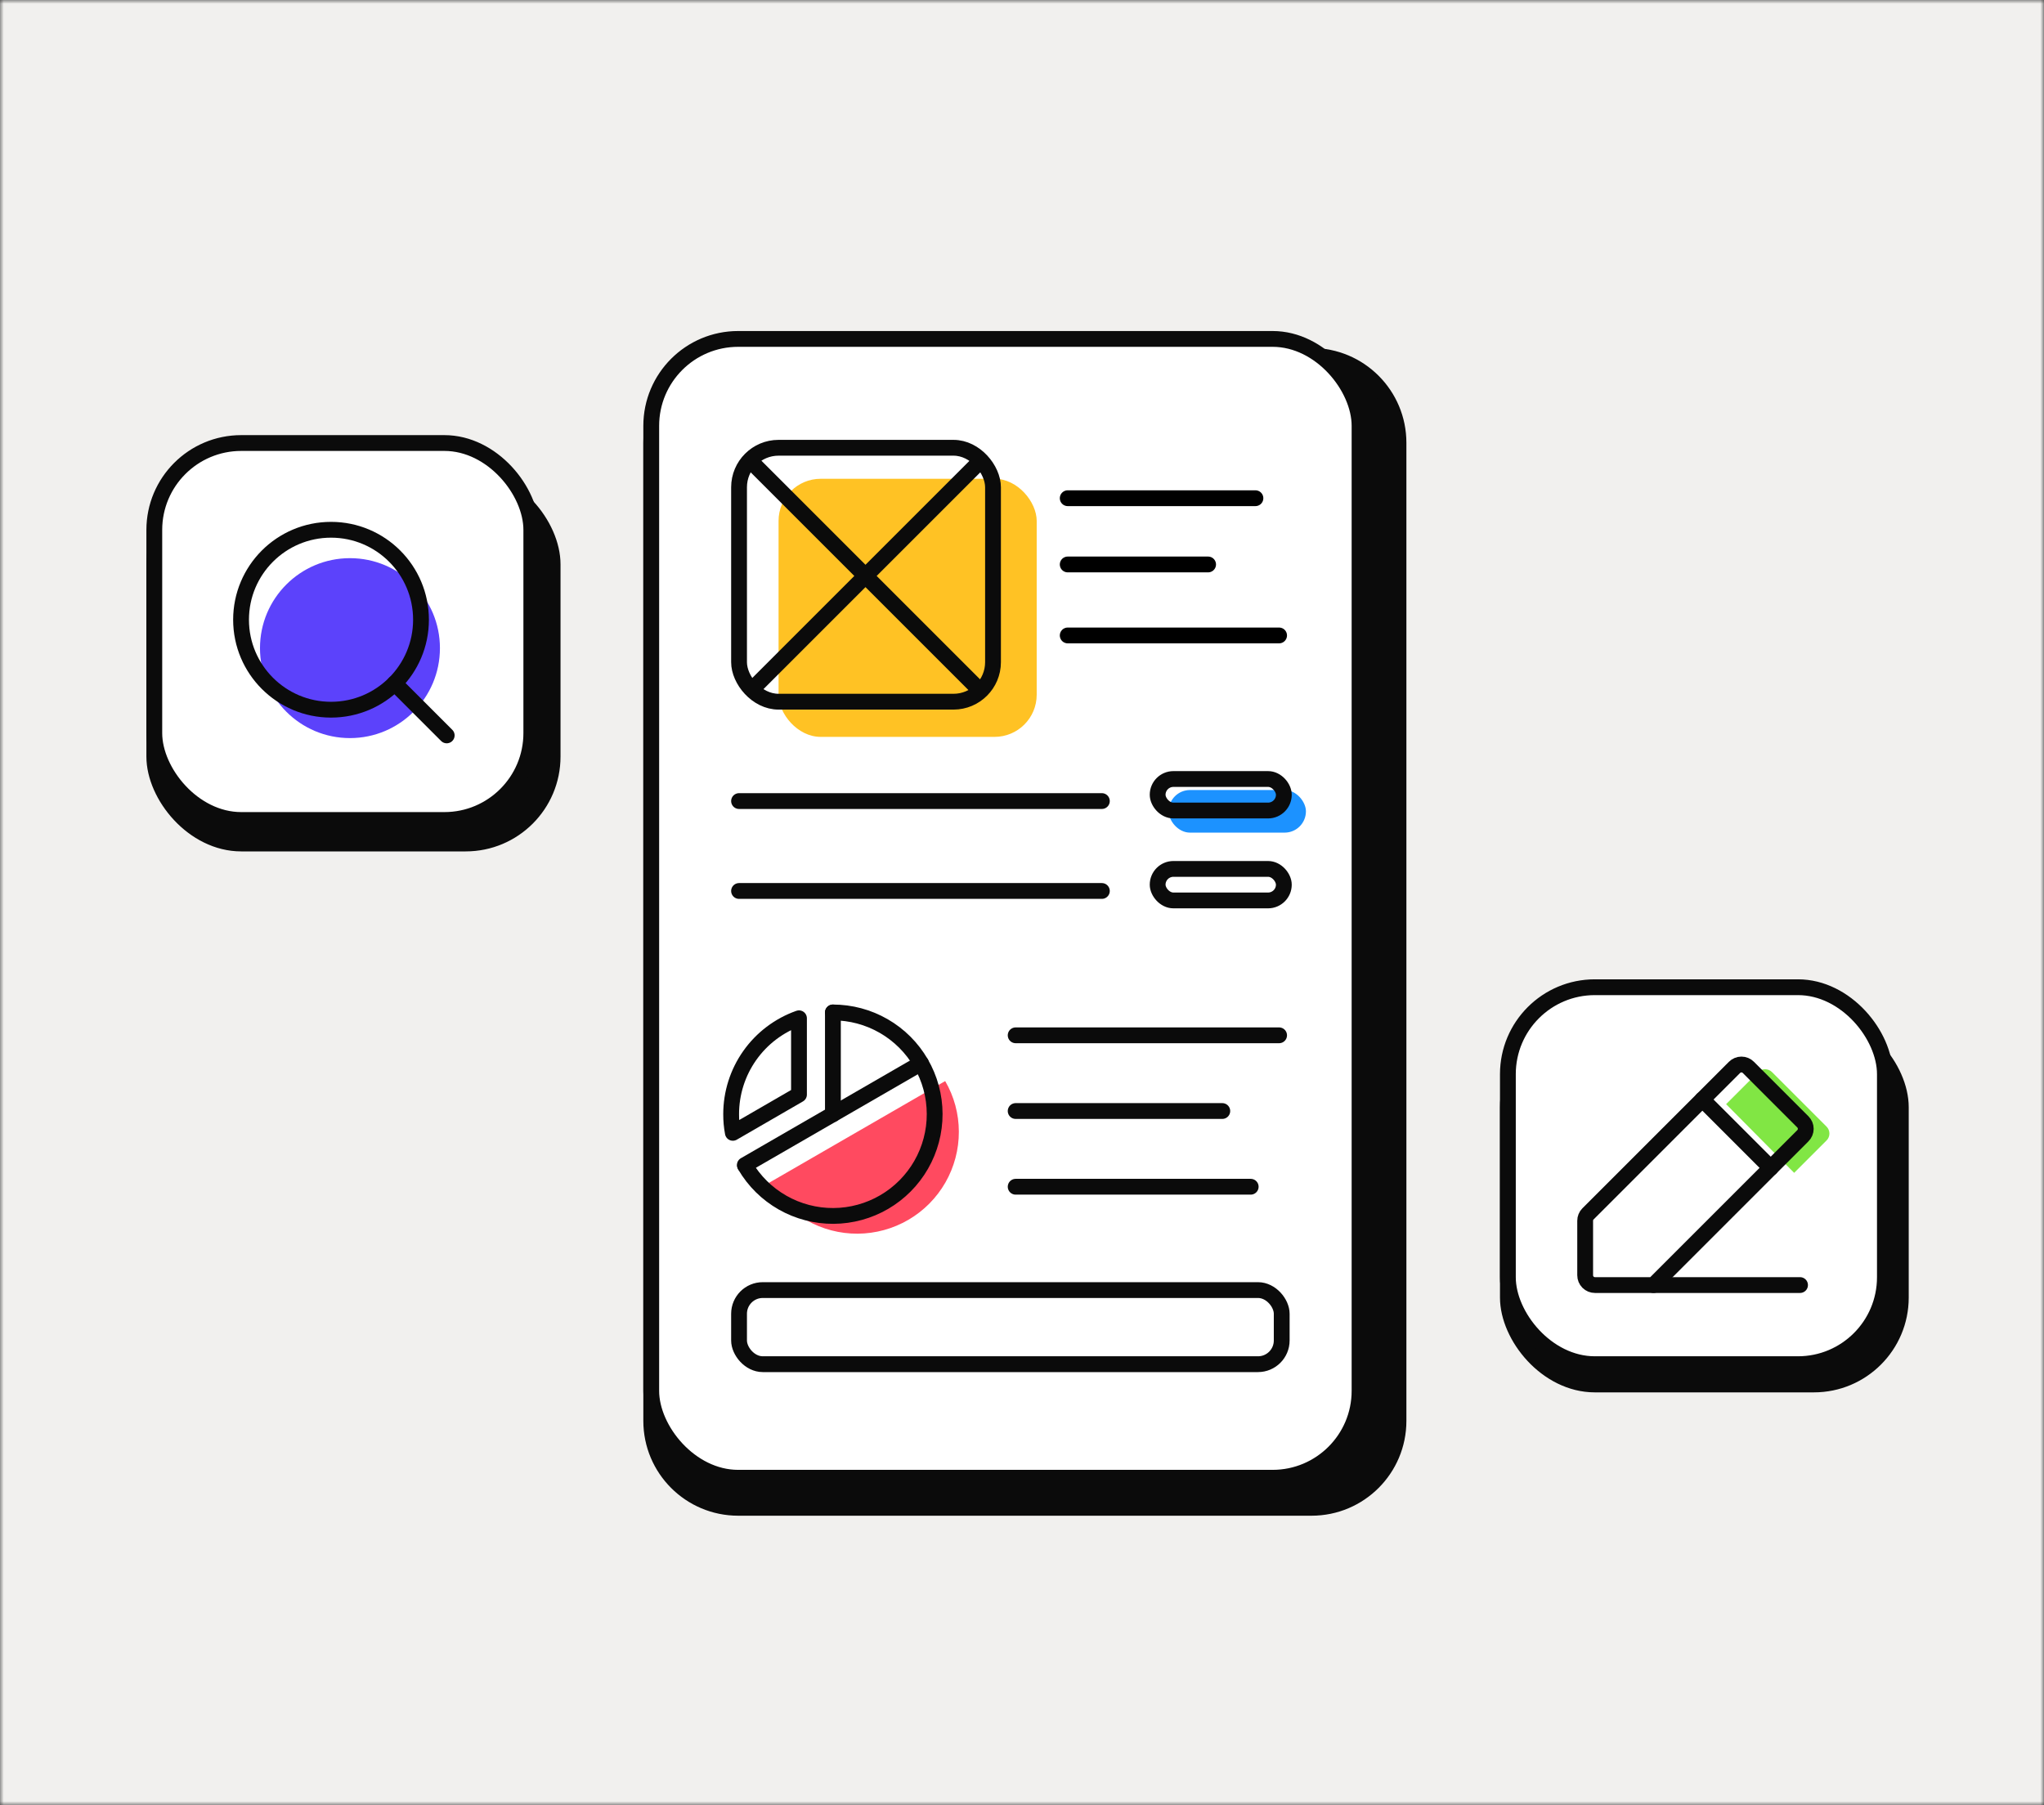
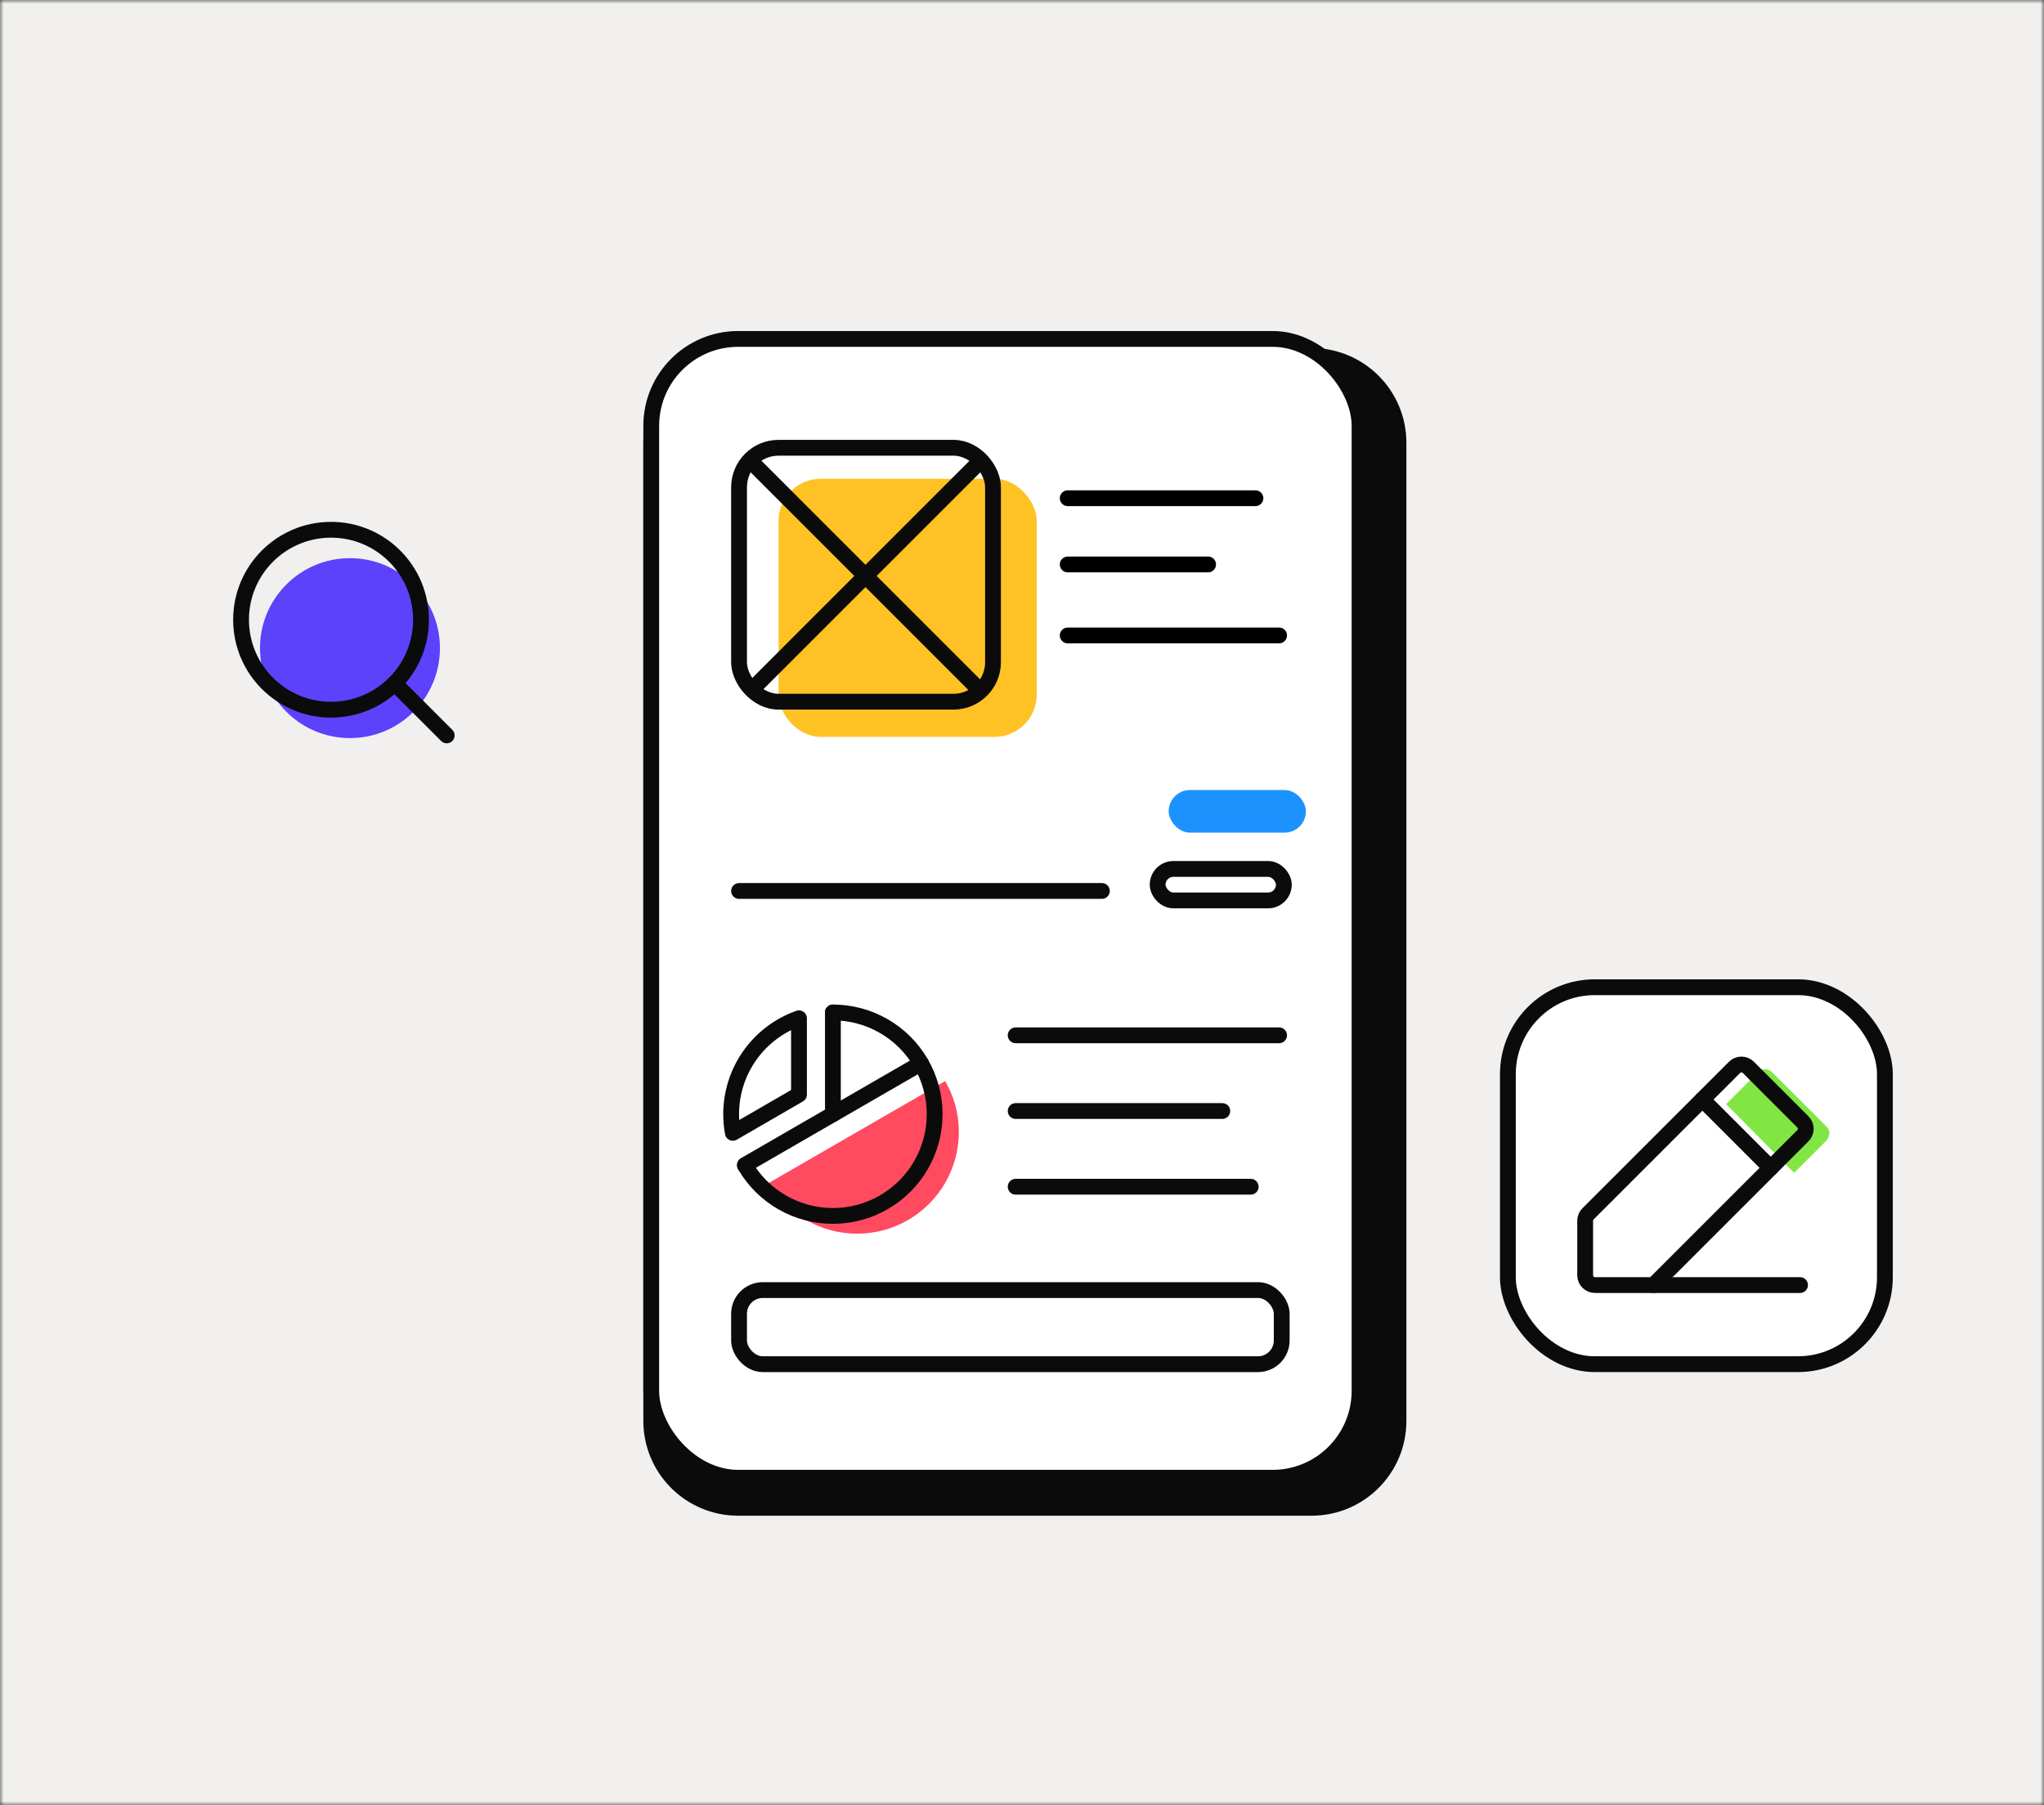
<svg xmlns="http://www.w3.org/2000/svg" width="274" height="242" viewBox="0 0 274 242" fill="none">
  <rect x="0" y="0" width="274" height="242" fill="#333333" stroke="none" />
  <mask id="mask0_3033_40814" style="mask-type:alpha" maskUnits="userSpaceOnUse" x="0" y="0" width="274" height="242">
    <rect width="274" height="242" fill="#D9D9D9" />
  </mask>
  <g mask="url(#mask0_3033_40814)">
    <rect width="274" height="242" fill="#D9D9D9" />
    <rect width="274" height="274" transform="translate(-0.148 -15.391)" fill="#F1F0EE" />
-     <rect x="202.133" y="136.798" width="52.674" height="48.818" rx="11.652" fill="#0B0B0B" stroke="#0B0B0B" stroke-width="2.119" />
    <rect x="202.133" y="132.357" width="50.539" height="50.539" rx="11.652" fill="white" stroke="#0B0B0B" stroke-width="2.119" />
-     <path d="M235.681 143.742L231.388 148.034L240.51 157.243L244.846 152.907C244.969 152.785 245.068 152.64 245.135 152.48C245.202 152.32 245.236 152.148 245.236 151.974C245.236 151.801 245.202 151.629 245.135 151.469C245.068 151.308 244.969 151.163 244.846 151.041L237.546 143.742C237.425 143.618 237.279 143.52 237.119 143.453C236.959 143.386 236.787 143.352 236.613 143.352C236.44 143.352 236.268 143.386 236.108 143.453C235.948 143.52 235.802 143.618 235.681 143.742Z" fill="#81E644" />
+     <path d="M235.681 143.742L231.388 148.034L240.51 157.243L244.846 152.907C245.202 152.32 245.236 152.148 245.236 151.974C245.236 151.801 245.202 151.629 245.135 151.469C245.068 151.308 244.969 151.163 244.846 151.041L237.546 143.742C237.425 143.618 237.279 143.52 237.119 143.453C236.959 143.386 236.787 143.352 236.613 143.352C236.44 143.352 236.268 143.386 236.108 143.453C235.948 143.52 235.802 143.618 235.681 143.742Z" fill="#81E644" />
    <path d="M221.658 172.288H213.802C213.455 172.288 213.122 172.15 212.876 171.905C212.631 171.659 212.493 171.326 212.493 170.979V163.663C212.492 163.493 212.525 163.325 212.59 163.168C212.654 163.01 212.749 162.867 212.869 162.747L232.508 143.108C232.63 142.984 232.775 142.886 232.935 142.819C233.096 142.752 233.268 142.717 233.441 142.717C233.615 142.717 233.787 142.752 233.947 142.819C234.107 142.886 234.252 142.984 234.374 143.108L241.673 150.407C241.797 150.529 241.895 150.674 241.962 150.834C242.029 150.994 242.064 151.166 242.064 151.34C242.064 151.513 242.029 151.685 241.962 151.845C241.895 152.006 241.797 152.151 241.673 152.273L221.658 172.288Z" stroke="#0B0B0B" stroke-width="2.119" stroke-linecap="round" stroke-linejoin="round" />
    <path d="M228.204 147.412L237.369 156.577" stroke="#0B0B0B" stroke-width="2.119" stroke-linecap="round" stroke-linejoin="round" />
    <path d="M241.297 172.288H221.658" stroke="#0B0B0B" stroke-width="2.119" stroke-linecap="round" stroke-linejoin="round" />
-     <rect x="20.684" y="64.006" width="53.395" height="49.083" rx="11.652" fill="#0B0B0B" stroke="#0B0B0B" stroke-width="2.119" />
-     <rect x="20.684" y="59.397" width="50.539" height="50.539" rx="11.652" fill="white" stroke="#0B0B0B" stroke-width="2.119" />
    <path d="M46.913 98.956C53.574 98.956 58.974 93.556 58.974 86.894C58.974 80.233 53.574 74.833 46.913 74.833C40.251 74.833 34.851 80.233 34.851 86.894C34.851 93.556 40.251 98.956 46.913 98.956Z" fill="#5C42FB" />
    <path d="M44.375 95.149C51.036 95.149 56.436 89.749 56.436 83.088C56.436 76.427 51.036 71.026 44.375 71.026C37.714 71.026 32.313 76.427 32.313 83.088C32.313 89.749 37.714 95.149 44.375 95.149Z" stroke="#0B0B0B" stroke-width="2.119" stroke-linecap="round" stroke-linejoin="round" />
    <path d="M52.903 91.616L59.882 98.595" stroke="#0B0B0B" stroke-width="2.119" stroke-linecap="round" stroke-linejoin="round" />
    <path d="M98.951 47.715H175.817C182.252 47.715 187.469 52.931 187.469 59.367V190.5C187.469 196.935 182.252 202.152 175.817 202.152H98.951C92.516 202.152 87.299 196.935 87.299 190.5V59.367C87.299 52.931 92.516 47.715 98.951 47.715Z" fill="#0B0B0B" stroke="#0B0B0B" stroke-width="2.119" />
    <rect x="87.299" y="45.44" width="94.95" height="152.683" rx="11.652" fill="white" stroke="#0B0B0B" stroke-width="2.119" />
    <rect x="104.367" y="64.19" width="34.603" height="34.603" rx="5.649" fill="#FFC224" />
    <path d="M100.13 61.329L131.908 93.107M131.908 61.329L100.13 93.107" stroke="#0B0B0B" stroke-width="2.119" />
    <rect x="99.07" y="60.032" width="34.044" height="34.044" rx="5.296" stroke="#0B0B0B" stroke-width="2.119" />
    <rect x="99.07" y="172.961" width="72.745" height="9.936" rx="3.178" stroke="#0B0B0B" stroke-width="2.119" />
    <line x1="143.129" y1="66.795" x2="168.291" y2="66.795" stroke="black" stroke-width="2.119" stroke-linecap="round" />
    <line x1="143.129" y1="75.677" x2="161.947" y2="75.677" stroke="black" stroke-width="2.119" stroke-linecap="round" />
    <line x1="143.129" y1="85.194" x2="171.463" y2="85.194" stroke="black" stroke-width="2.119" stroke-linecap="round" />
-     <line x1="99.07" y1="107.399" x2="147.706" y2="107.399" stroke="#0B0B0B" stroke-width="2.119" stroke-linecap="round" />
    <line x1="99.07" y1="119.453" x2="147.706" y2="119.453" stroke="#0B0B0B" stroke-width="2.119" stroke-linecap="round" />
    <line x1="136.151" y1="138.804" x2="171.464" y2="138.804" stroke="#0B0B0B" stroke-width="2.119" stroke-linecap="round" />
    <line x1="136.151" y1="148.955" x2="163.85" y2="148.955" stroke="#0B0B0B" stroke-width="2.119" stroke-linecap="round" />
    <line x1="136.151" y1="159.106" x2="167.657" y2="159.106" stroke="#0B0B0B" stroke-width="2.119" stroke-linecap="round" />
    <rect x="156.662" y="105.92" width="18.399" height="5.71" rx="2.855" fill="#1C92FF" />
    <rect x="155.184" y="116.496" width="16.915" height="4.226" rx="2.113" stroke="#0B0B0B" stroke-width="2.119" />
-     <rect x="155.184" y="104.442" width="16.915" height="4.226" rx="2.113" stroke="#0B0B0B" stroke-width="2.119" />
    <path d="M103.087 158.579L126.703 144.939C127.901 147.007 128.529 149.333 128.535 151.723C128.541 154.113 127.919 156.463 126.732 158.538C125.544 160.612 123.832 162.338 121.767 163.542C119.703 164.746 117.358 165.387 114.968 165.4C112.577 165.413 110.226 164.797 108.148 163.615C106.071 162.433 104.297 160.641 103.087 158.579Z" fill="#FF4A60" />
    <path d="M111.652 149.38V135.739" stroke="#0B0B0B" stroke-width="2.119" stroke-linecap="round" stroke-linejoin="round" />
    <path d="M123.46 142.559L99.844 156.2" stroke="#0B0B0B" stroke-width="2.119" stroke-linecap="round" stroke-linejoin="round" />
    <path d="M98.239 151.88C98.084 151.056 98.007 150.219 98.011 149.38C98.01 146.559 98.883 143.806 100.512 141.503C102.141 139.2 104.445 137.459 107.105 136.52V146.751L98.239 151.88Z" stroke="#0B0B0B" stroke-width="2.119" stroke-linecap="round" stroke-linejoin="round" />
    <path d="M111.653 135.739C114.043 135.739 116.391 136.367 118.462 137.561C120.533 138.754 122.254 140.471 123.453 142.539C124.652 144.607 125.286 146.953 125.292 149.344C125.299 151.734 124.677 154.084 123.489 156.158C122.301 158.232 120.589 159.958 118.525 161.162C116.46 162.367 114.115 163.007 111.725 163.02C109.335 163.033 106.983 162.418 104.906 161.236C102.828 160.054 101.098 158.347 99.888 156.285" stroke="#0B0B0B" stroke-width="2.119" stroke-linecap="round" stroke-linejoin="round" />
  </g>
</svg>